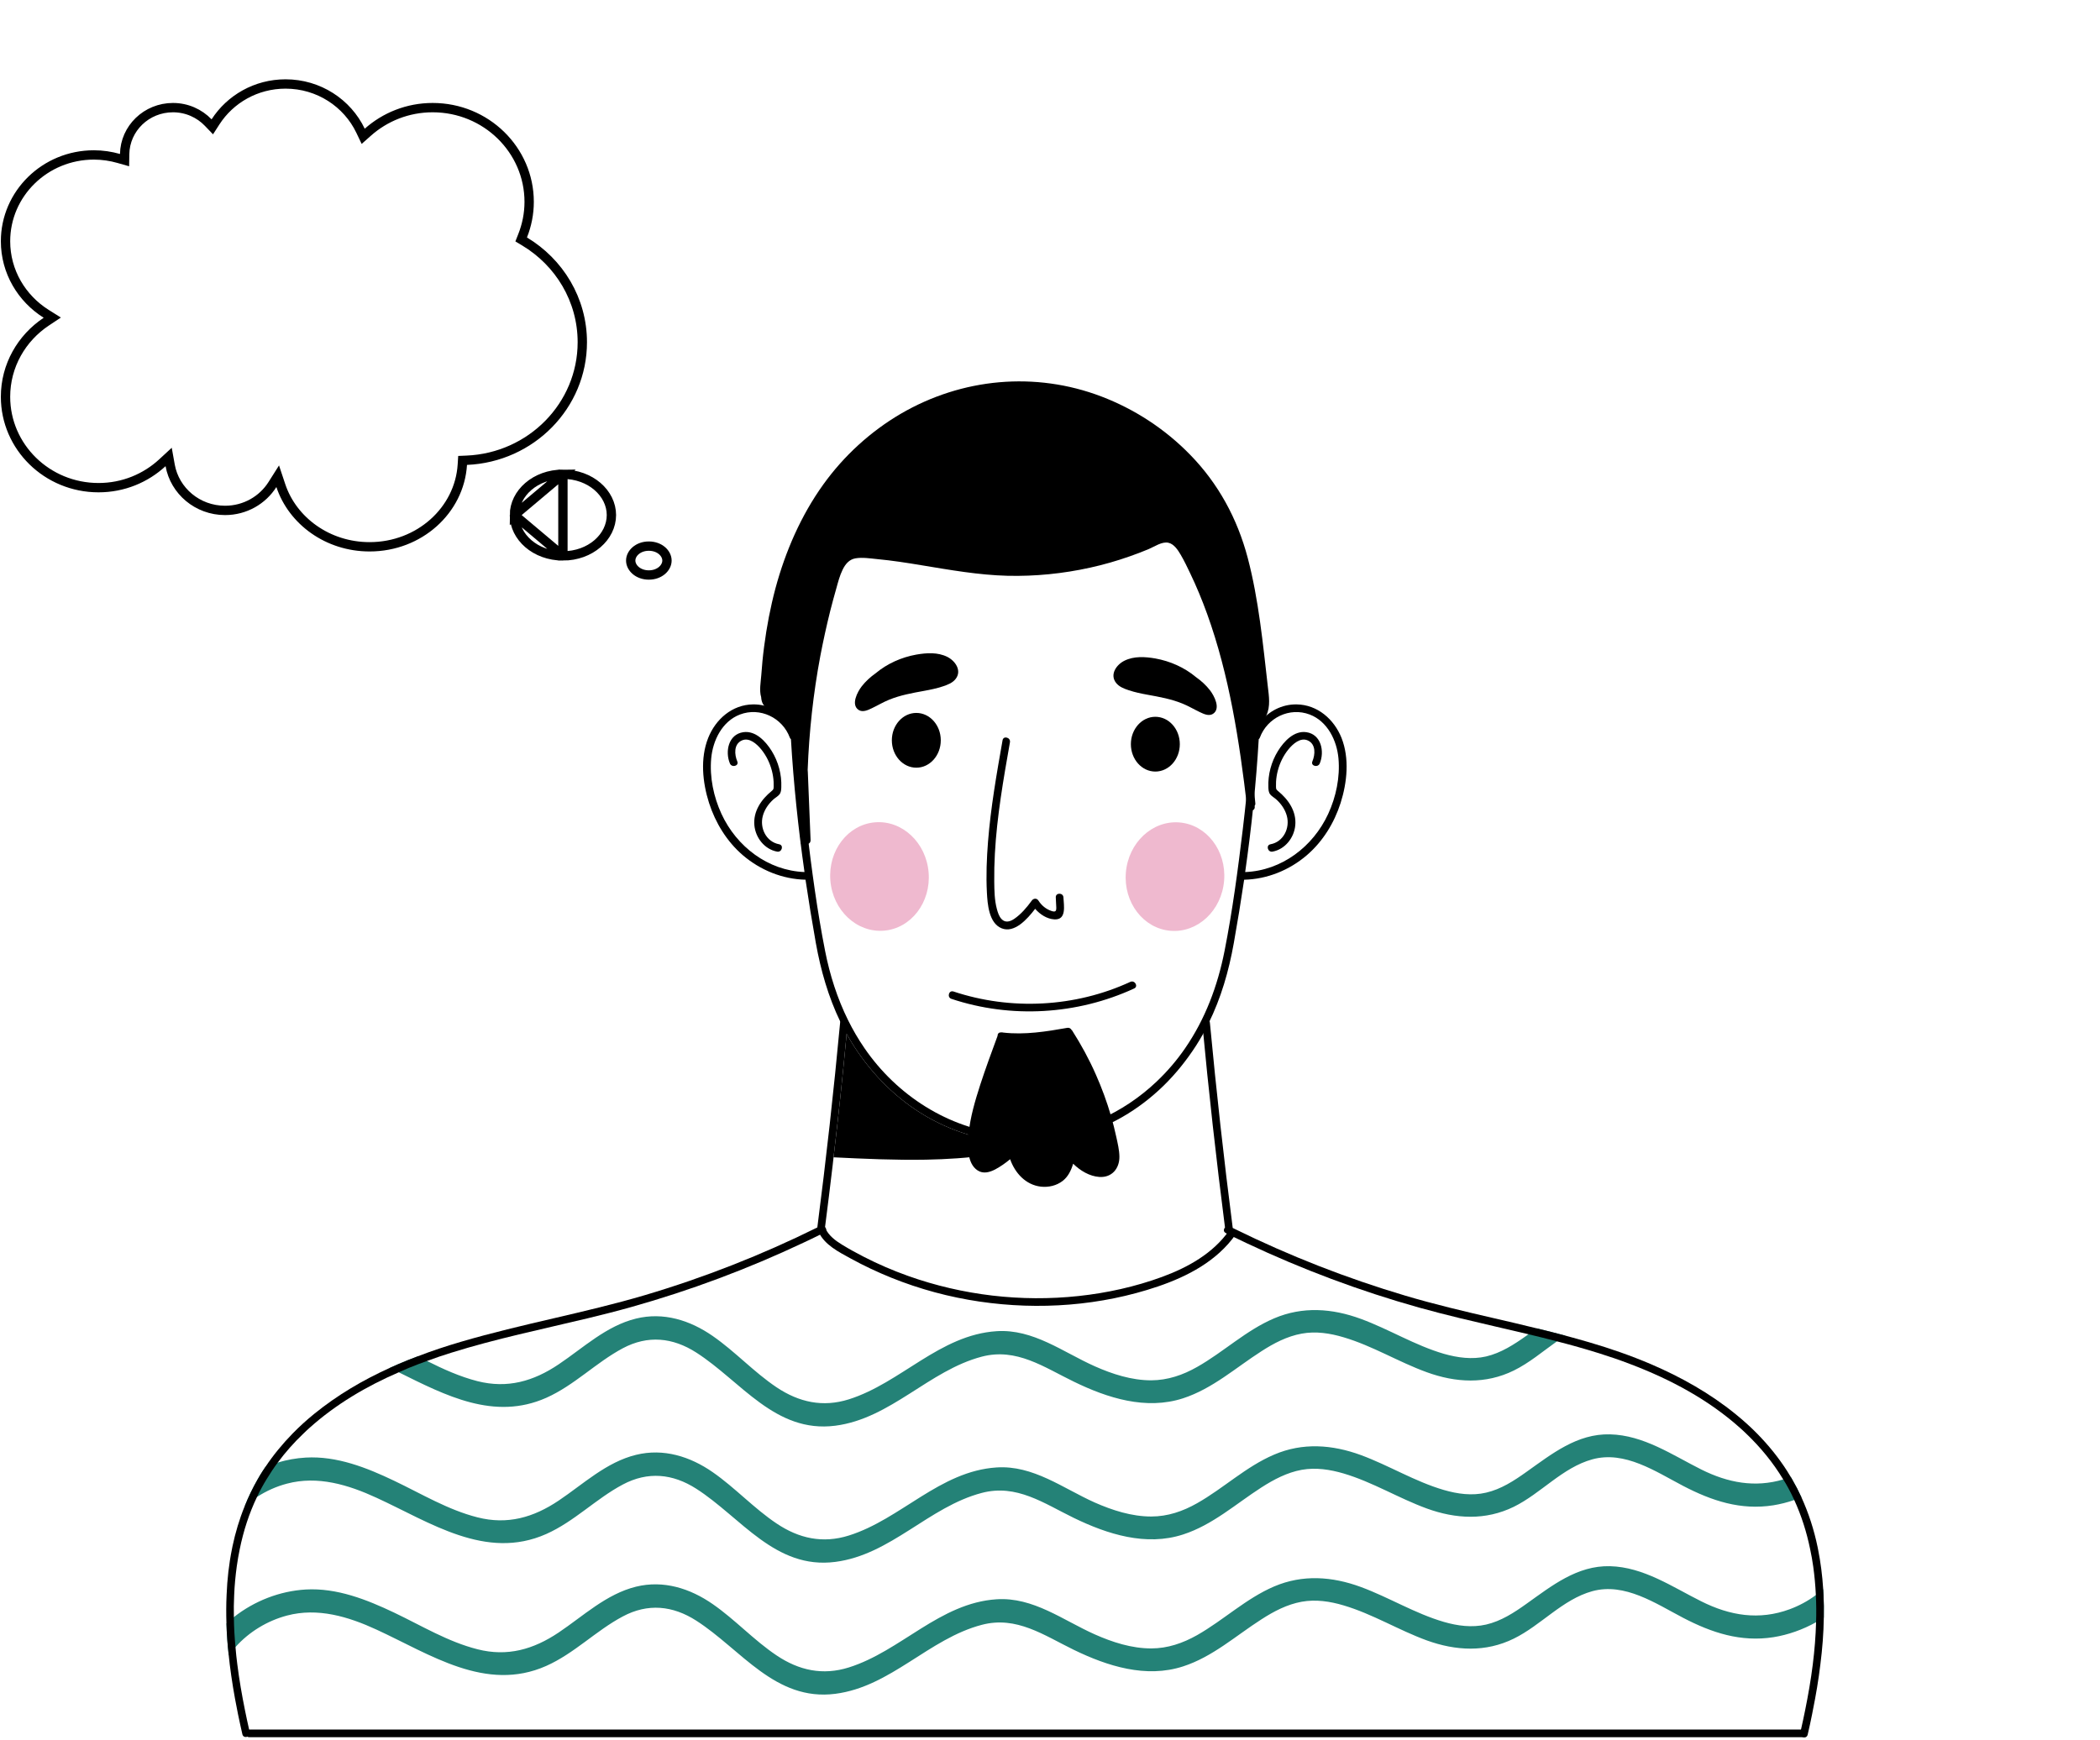
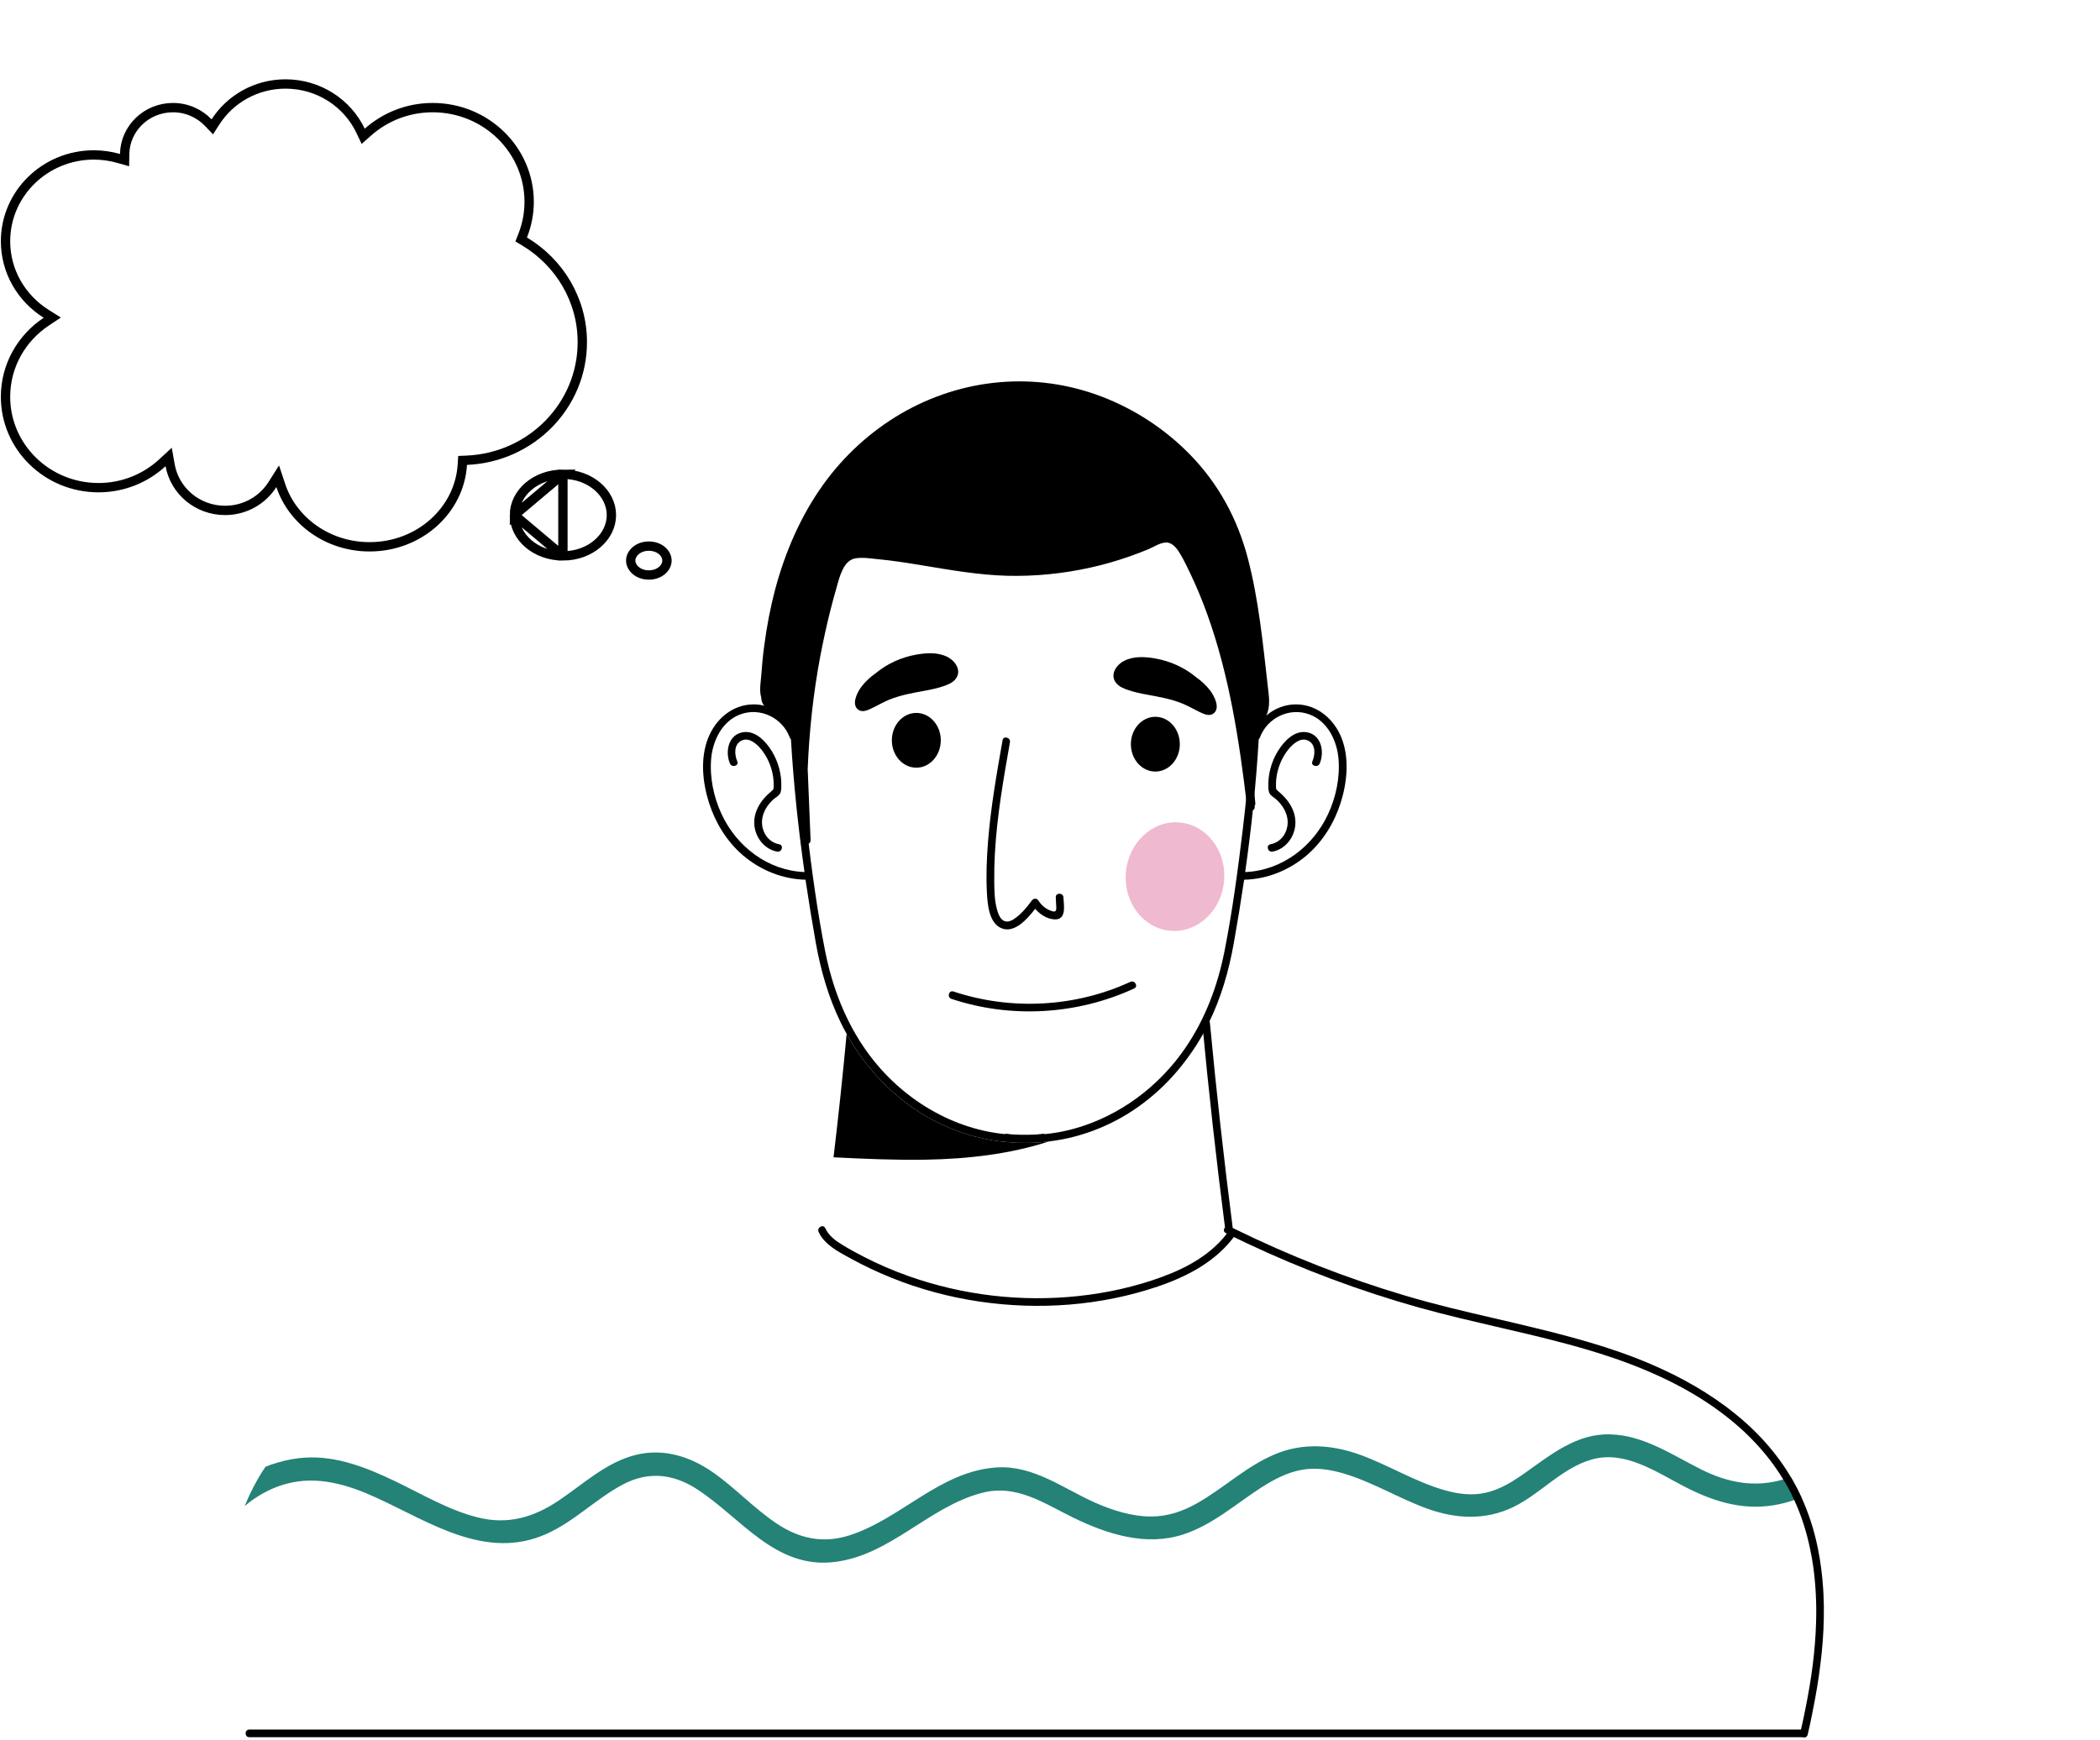
<svg xmlns="http://www.w3.org/2000/svg" width="450" height="373" viewBox="0 0 450 373" fill="none" version="1.1" id="svg25">
  <defs id="defs25" />
  <path d="m 386.028,320.944 c -0.509,0.213 -1.034,0.409 -1.543,0.573 -1.46,0.508 -2.954,0.885 -4.463,1.131 -7.007,1.114 -13.21,-0.951 -19.363,-4.161 -5.874,-3.064 -12.487,-7.601 -19.445,-5.685 -6.399,1.753 -10.977,7.29 -16.835,10.173 -6.039,2.949 -12.422,2.621 -18.641,0.361 -6.055,-2.212 -11.618,-5.668 -17.82,-7.503 -2.905,-0.852 -5.957,-1.327 -8.976,-0.787 -3.151,0.574 -5.99,2.081 -8.648,3.785 -5.497,3.538 -10.452,8.027 -16.77,10.074 -7.958,2.589 -16.212,-0.049 -23.432,-3.554 -6.416,-3.129 -12.258,-7.307 -19.691,-5.357 -11.355,2.965 -19.494,13.269 -31.423,14.792 -12.865,1.655 -20.167,-9.517 -29.766,-15.677 -5.054,-3.243 -10.387,-3.768 -15.77,-0.901 -5.759,3.064 -10.387,7.929 -16.392,10.599 -12.947,5.75 -24.909,-2.523 -36.396,-7.781 -6.006,-2.769 -12.569,-4.767 -19.166,-3.014 -2.264,0.589 -4.43,1.572 -6.416,2.85 -0.935,0.59 -1.821,1.245 -2.642,1.982 0.788,-1.966 1.706,-3.882 2.757,-5.717 0.345,-0.623 0.722,-1.245 1.116,-1.851 0.197,-0.295 0.377,-0.59 0.591,-0.885 0.853,-0.344 1.739,-0.655 2.626,-0.901 1.953,-0.59 3.971,-0.95 6.006,-1.065 6.662,-0.376 13.062,2.163 18.953,4.98 5.842,2.785 11.503,6.225 17.836,7.831 6.416,1.638 11.995,0.033 17.394,-3.588 5.3,-3.555 10.223,-8.256 16.59,-9.812 5.874,-1.442 11.568,0.344 16.425,3.718 4.824,3.359 8.828,7.749 13.702,11.009 4.791,3.211 9.878,4.325 15.457,2.572 11.175,-3.506 19.478,-13.81 31.686,-14.596 7.844,-0.508 14.21,4.472 21.02,7.519 3.791,1.671 7.909,2.998 12.094,2.998 3.544,0 6.793,-1.114 9.845,-2.851 5.677,-3.211 10.469,-7.847 16.508,-10.419 6.104,-2.621 12.438,-2.146 18.575,0.099 6.038,2.228 11.601,5.684 17.787,7.486 2.937,0.852 6.022,1.278 9.041,0.574 3.217,-0.738 6.006,-2.556 8.664,-4.456 5.432,-3.85 10.847,-8.224 17.886,-8.044 7.204,0.164 13.357,4.423 19.576,7.536 5.711,2.85 11.503,3.932 17.558,2.13 0.46,-0.132 0.935,-0.295 1.395,-0.459 0.066,-0.033 0.148,-0.049 0.213,-0.082 0.115,0.18 0.214,0.377 0.328,0.557 0.722,1.245 1.379,2.523 1.97,3.817 z" fill="#248277" id="path1" />
-   <path d="m 390.819,346.697 c -0.542,0.361 -1.083,0.688 -1.658,1.016 -2.838,1.589 -5.972,2.703 -9.139,3.211 -7.007,1.097 -13.21,-0.95 -19.363,-4.161 -5.875,-3.064 -12.487,-7.601 -19.445,-5.701 -6.399,1.769 -10.978,7.306 -16.836,10.173 -6.038,2.965 -12.421,2.621 -18.64,0.377 -6.055,-2.212 -11.618,-5.668 -17.821,-7.503 -2.904,-0.868 -5.956,-1.327 -8.975,-0.786 -3.151,0.573 -5.99,2.064 -8.648,3.784 -5.497,3.522 -10.453,8.027 -16.77,10.075 -7.958,2.588 -16.212,-0.05 -23.432,-3.555 -6.416,-3.129 -12.258,-7.306 -19.691,-5.357 -11.355,2.965 -19.494,13.269 -31.424,14.793 -12.864,1.638 -20.166,-9.518 -29.766,-15.678 -5.054,-3.243 -10.387,-3.784 -15.769,-0.901 -5.759,3.064 -10.387,7.929 -16.392,10.599 -12.947,5.75 -24.91,-2.522 -36.396,-7.797 -6.006,-2.769 -12.569,-4.751 -19.166,-2.998 -4.201,1.114 -8.123,3.489 -11.027,6.749 -0.525,0.573 -1.001,1.163 -1.444,1.786 -0.263,-2.261 -0.427,-4.554 -0.492,-6.832 0.509,-0.475 1.034,-0.933 1.592,-1.376 4.381,-3.456 9.829,-5.586 15.408,-5.913 6.662,-0.377 13.062,2.162 18.953,4.963 5.842,2.785 11.503,6.242 17.837,7.847 6.416,1.638 11.995,0.033 17.394,-3.587 5.3,-3.555 10.223,-8.257 16.589,-9.83 5.875,-1.441 11.569,0.361 16.426,3.735 4.824,3.342 8.828,7.749 13.701,11.009 4.792,3.211 9.879,4.325 15.458,2.572 11.174,-3.506 19.477,-13.826 31.686,-14.613 7.843,-0.507 14.21,4.489 21.02,7.52 3.79,1.687 7.909,3.014 12.093,3.014 3.545,0 6.794,-1.13 9.846,-2.85 5.677,-3.228 10.469,-7.847 16.507,-10.436 6.105,-2.604 12.438,-2.146 18.575,0.115 6.039,2.228 11.602,5.684 17.788,7.486 2.937,0.852 6.022,1.262 9.041,0.574 3.217,-0.737 6.006,-2.556 8.664,-4.456 5.432,-3.866 10.847,-8.224 17.886,-8.06 7.204,0.18 13.357,4.44 19.576,7.536 6.154,3.08 12.389,4.112 18.953,1.687 1.985,-0.737 3.889,-1.753 5.595,-3.031 0.542,-0.393 1.067,-0.819 1.576,-1.261 0.032,0.41 0.049,0.803 0.065,1.212 0.082,1.606 0.099,3.228 0.066,4.849 z" fill="#248277" id="path2" />
-   <path d="m 335.438,286.282 c -0.607,0.393 -1.198,0.802 -1.805,1.228 -3.052,2.163 -5.94,4.636 -9.254,6.258 -6.039,2.965 -12.422,2.621 -18.641,0.361 -6.055,-2.196 -11.618,-5.652 -17.82,-7.487 -2.905,-0.868 -5.957,-1.343 -8.976,-0.786 -3.151,0.573 -5.99,2.064 -8.648,3.784 -5.497,3.522 -10.452,8.011 -16.77,10.075 -7.958,2.588 -16.212,-0.049 -23.432,-3.572 -6.416,-3.112 -12.258,-7.289 -19.691,-5.356 -11.355,2.981 -19.494,13.269 -31.423,14.809 -12.865,1.638 -20.167,-9.518 -29.767,-15.678 -5.054,-3.243 -10.387,-3.784 -15.769,-0.917 -5.759,3.08 -10.387,7.945 -16.392,10.615 -11.159,4.948 -21.578,-0.507 -31.604,-5.471 -0.64,-0.328 -1.264,-0.639 -1.903,-0.95 0.591,-0.279 1.198,-0.541 1.805,-0.803 1.378,-0.59 2.757,-1.147 4.168,-1.671 0.656,0.328 1.329,0.672 1.986,0.999 3.495,1.753 7.04,3.359 10.813,4.325 6.416,1.622 11.995,0.033 17.394,-3.604 5.3,-3.555 10.223,-8.256 16.59,-9.812 5.874,-1.442 11.568,0.36 16.425,3.735 4.824,3.341 8.828,7.748 13.702,11.008 4.791,3.195 9.878,4.325 15.457,2.572 11.175,-3.522 19.478,-13.826 31.686,-14.612 7.843,-0.508 14.21,4.488 21.02,7.519 3.79,1.687 7.909,3.014 12.093,3.014 3.545,-0.016 6.794,-1.13 9.846,-2.867 5.677,-3.211 10.469,-7.847 16.507,-10.419 6.105,-2.604 12.439,-2.146 18.576,0.115 6.038,2.212 11.601,5.685 17.787,7.487 2.937,0.835 6.022,1.261 9.041,0.573 3.217,-0.754 6.006,-2.572 8.664,-4.456 0.148,-0.098 0.279,-0.197 0.427,-0.311 0.591,-0.41 1.182,-0.836 1.772,-1.262 2.051,0.492 4.102,1.016 6.137,1.557 z" fill="#248277" id="path3" />
  <path d="m 196.353,164.55 c 2.896,0 5.243,-2.628 5.243,-5.87 0,-3.242 -2.347,-5.869 -5.243,-5.869 -2.895,0 -5.243,2.627 -5.243,5.869 0,3.242 2.348,5.87 5.243,5.87 z" fill="#000000" id="path4" />
  <path d="m 204.768,145.541 c -0.662,0.851 -1.741,1.251 -2.732,1.58 -1.307,0.435 -2.646,0.713 -3.986,0.956 -2.576,0.468 -5.118,0.92 -7.537,1.911 -1.288,0.521 -2.455,1.234 -3.707,1.825 -0.835,0.4 -1.931,0.921 -2.802,0.366 -1.741,-1.131 -0.243,-3.911 0.643,-5.058 0.835,-1.077 1.862,-2.014 2.995,-2.814 2.471,-2.067 5.518,-3.424 8.703,-3.997 2.194,-0.382 4.594,-0.539 6.649,0.486 1.703,0.852 3.183,2.954 1.774,4.745 z" fill="#000000" id="path5" />
  <path d="m 247.574,165.38 c 2.896,0 5.243,-2.628 5.243,-5.87 0,-3.242 -2.347,-5.87 -5.243,-5.87 -2.895,0 -5.243,2.628 -5.243,5.87 0,3.242 2.348,5.87 5.243,5.87 z" fill="#000000" id="path6" />
  <path d="m 239.159,146.372 c 0.662,0.852 1.741,1.251 2.733,1.581 1.306,0.434 2.645,0.712 3.985,0.955 2.577,0.468 5.118,0.92 7.537,1.912 1.288,0.52 2.455,1.233 3.707,1.824 0.835,0.4 1.931,0.921 2.803,0.366 1.741,-1.131 0.244,-3.911 -0.644,-5.057 -0.835,-1.078 -1.862,-2.015 -2.994,-2.815 -2.472,-2.067 -5.519,-3.423 -8.704,-3.997 -2.192,-0.381 -4.594,-0.539 -6.649,0.487 -1.703,0.85 -3.183,2.953 -1.774,4.744 z" fill="#000000" id="path7" />
-   <path d="m 189.407,199.484 c 5.815,-0.472 10.105,-6.053 9.583,-12.467 -0.522,-6.413 -5.659,-11.23 -11.473,-10.758 -5.815,0.472 -10.105,6.053 -9.583,12.467 0.522,6.413 5.659,11.229 11.473,10.758 z" fill="#efb9cf" id="path8" />
  <path d="m 262.311,188.753 c 0.522,-6.413 -3.768,-11.995 -9.582,-12.467 -5.814,-0.471 -10.951,4.345 -11.473,10.758 -0.522,6.414 3.768,11.995 9.582,12.467 5.815,0.472 10.951,-4.345 11.473,-10.758 z" fill="#efb9cf" id="path9" />
-   <path d="m 181.669,219.132 c -0.082,0.819 -0.148,1.655 -0.247,2.474 -0.82,8.83 -1.755,17.643 -2.805,26.456 -0.05,0.541 -0.115,1.081 -0.181,1.622 -0.525,4.44 -1.067,8.879 -1.641,13.318 0.148,0.164 0.246,0.394 0.246,0.59 v 0.017 c 0,0.245 -0.131,0.458 -0.41,0.589 -0.312,0.148 -0.607,0.312 -0.919,0.459 -1.181,0.59 -2.379,1.163 -3.577,1.72 -11.864,5.603 -24.203,10.222 -36.855,13.777 -3.085,0.868 -6.203,1.655 -9.32,2.408 -9.813,2.359 -19.708,4.391 -29.323,7.405 -1.723,0.54 -3.446,1.114 -5.136,1.753 -0.624,0.213 -1.231,0.442 -1.838,0.671 -1.428,0.541 -2.822,1.114 -4.217,1.753 -6.925,2.998 -13.472,6.848 -19.117,11.91 -0.46,0.409 -0.902,0.819 -1.329,1.245 -2.002,1.9 -3.84,3.98 -5.481,6.192 -0.87,1.163 -1.674,2.392 -2.429,3.637 -0.361,0.573 -0.689,1.163 -1.017,1.753 -0.361,0.655 -0.689,1.31 -1.001,1.982 -1.707,3.555 -2.904,7.306 -3.692,11.156 -0.263,1.228 -0.459,2.457 -0.64,3.686 -0.279,2.047 -0.476,4.095 -0.558,6.143 -0.082,1.589 -0.099,3.178 -0.066,4.767 0.016,2.146 0.148,4.292 0.345,6.421 0.099,1.245 0.23,2.491 0.394,3.719 0.41,3.293 0.985,6.586 1.641,9.829 0.279,1.393 0.574,2.752 0.886,4.128 v 0.017 c 0.049,0.196 0.082,0.377 0.131,0.573 0.115,0.475 -0.148,0.819 -0.509,0.95 -0.016,0 -0.016,0 -0.016,0 -0.41,0.164 -0.919,0.033 -1.05,-0.524 -0.328,-1.458 -0.656,-2.916 -0.952,-4.374 -0.049,-0.262 -0.099,-0.508 -0.148,-0.77 -0.656,-3.243 -1.198,-6.52 -1.608,-9.829 -0.082,-0.639 -0.148,-1.278 -0.213,-1.933 -0.263,-2.261 -0.427,-4.554 -0.492,-6.831 -0.066,-2.048 -0.066,-4.096 0.033,-6.143 0.131,-3.309 0.492,-6.586 1.149,-9.829 0.033,-0.197 0.066,-0.393 0.115,-0.59 0.624,-2.932 1.477,-5.816 2.609,-8.584 0.788,-1.966 1.706,-3.883 2.757,-5.717 0.345,-0.623 0.722,-1.245 1.116,-1.851 0.197,-0.295 0.377,-0.59 0.591,-0.885 1.69,-2.539 3.643,-4.898 5.776,-7.093 1.477,-1.507 3.036,-2.933 4.677,-4.26 4.955,-4.013 10.42,-7.24 16.196,-9.845 0.591,-0.279 1.198,-0.541 1.805,-0.803 1.378,-0.589 2.757,-1.146 4.168,-1.671 3.036,-1.179 6.137,-2.195 9.255,-3.112 6.58,-1.933 13.242,-3.49 19.921,-5.046 6.53,-1.523 13.045,-3.047 19.477,-4.947 12.717,-3.768 25.09,-8.633 36.97,-14.514 1.887,-14.629 3.528,-29.291 4.89,-43.969 0,-0.049 0.016,-0.098 0.033,-0.147 0.196,-0.754 1.279,-0.836 1.542,-0.246 0.049,0.115 0.082,0.246 0.066,0.393 z" fill="#000000" id="path10" />
  <path d="m 390.819,346.697 c -0.049,3.359 -0.312,6.717 -0.738,10.059 -0.394,3.293 -0.952,6.585 -1.609,9.829 -0.049,0.278 -0.098,0.573 -0.164,0.852 -0.295,1.474 -0.607,2.932 -0.951,4.39 -0.132,0.557 -0.657,0.688 -1.067,0.524 l -0.016,-0.016 c -0.361,-0.131 -0.608,-0.459 -0.493,-0.934 0.05,-0.229 0.099,-0.442 0.148,-0.671 v -0.017 c 0.312,-1.376 0.607,-2.736 0.886,-4.128 0.656,-3.244 1.231,-6.536 1.641,-9.829 0.377,-2.998 0.624,-6.029 0.706,-9.043 0.065,-1.949 0.049,-3.882 -0.05,-5.815 v -0.049 c -0.098,-2.015 -0.279,-4.03 -0.558,-6.045 -0.18,-1.262 -0.393,-2.523 -0.672,-3.785 -0.739,-3.604 -1.855,-7.142 -3.397,-10.5 -0.394,-0.852 -0.804,-1.704 -1.264,-2.539 -0.344,-0.623 -0.689,-1.245 -1.083,-1.852 0,0 0.001,-0.016 -0.016,-0.016 -2.182,-3.62 -4.857,-6.88 -7.926,-9.813 -0.393,-0.393 -0.82,-0.77 -1.23,-1.146 -6.843,-6.143 -15.015,-10.501 -23.596,-13.761 -2.216,-0.852 -4.464,-1.622 -6.712,-2.326 -2.986,-0.934 -6.006,-1.786 -9.025,-2.556 -2.035,-0.54 -4.069,-1.032 -6.104,-1.523 -4.857,-1.163 -9.731,-2.245 -14.588,-3.424 -2.986,-0.721 -5.973,-1.491 -8.926,-2.31 -12.652,-3.555 -24.975,-8.174 -36.855,-13.777 -0.935,-0.442 -1.854,-0.868 -2.773,-1.327 -0.509,-0.246 -1.001,-0.491 -1.493,-0.737 -0.066,-0.049 -0.148,-0.082 -0.214,-0.115 -0.558,-0.262 -0.492,-0.835 -0.18,-1.196 -1.871,-14.596 -3.512,-29.225 -4.874,-43.87 -0.098,-1.048 1.543,-1.048 1.641,0 1.379,14.678 3.003,29.34 4.89,43.969 0.148,0.065 0.279,0.147 0.427,0.213 11.749,5.782 23.973,10.566 36.543,14.301 6.284,1.868 12.668,3.375 19.067,4.849 3.036,0.704 6.072,1.409 9.107,2.162 2.051,0.492 4.102,1.016 6.137,1.557 1.707,0.458 3.397,0.933 5.087,1.425 4.48,1.31 8.927,2.85 13.226,4.685 6.498,2.785 12.684,6.258 18.197,10.746 1.609,1.311 3.151,2.687 4.595,4.161 2.412,2.458 4.595,5.144 6.449,8.06 0.262,0.41 0.508,0.803 0.738,1.212 0.115,0.181 0.213,0.377 0.328,0.557 0.722,1.245 1.379,2.523 1.969,3.817 1.543,3.391 2.692,6.946 3.446,10.583 0.033,0.164 0.066,0.328 0.099,0.491 0.574,2.851 0.935,5.734 1.116,8.617 0.032,0.41 0.049,0.803 0.065,1.213 0.082,1.605 0.099,3.227 0.066,4.848 z" fill="#000000" id="path11" />
  <path d="M 386.116,370.721 H 53.423 c -1.055,0 -1.058,1.639 0,1.639 H 386.116 c 1.055,0 1.057,-1.639 0,-1.639 z" fill="#000000" id="path12" />
  <path d="m 263.337,263.822 c -3.435,4.859 -8.82,7.855 -14.306,9.87 -5.751,2.112 -11.826,3.452 -17.912,4.105 -12.297,1.322 -24.86,-0.154 -36.51,-4.3 -3.262,-1.161 -6.447,-2.536 -9.527,-4.117 -1.562,-0.802 -3.107,-1.649 -4.605,-2.565 -1.491,-0.912 -2.883,-1.944 -3.638,-3.565 -0.444,-0.955 -1.86,-0.124 -1.417,0.828 1.293,2.773 4.31,4.269 6.869,5.674 2.809,1.545 5.713,2.91 8.685,4.112 6.078,2.457 12.454,4.171 18.941,5.124 12.727,1.871 25.969,0.911 38.176,-3.23 6.416,-2.177 12.669,-5.462 16.66,-11.107 0.61,-0.865 -0.811,-1.684 -1.416,-0.829 z" fill="#000000" id="path13" />
  <path d="m 242.207,210.461 c -11.813,5.454 -25.557,6.166 -37.894,2.061 -1.004,-0.334 -1.434,1.247 -0.436,1.579 12.771,4.251 26.948,3.411 39.158,-2.226 0.957,-0.441 0.125,-1.855 -0.828,-1.414 z" fill="#000000" id="path14" />
  <path d="m 154.599,174.447 c -1.686,-3.655 -2.562,-7.866 -2.199,-11.888 0.346,-3.845 2.346,-7.948 6.155,-9.405 4.307,-1.648 9.115,0.688 10.69,4.952 0.054,0.148 0.141,0.254 0.242,0.341 0.559,9.516 1.56,19.024 2.904,28.472 -7.832,-0.302 -14.56,-5.462 -17.792,-12.472 z m 69.257,68.651 c -0.114,-0.065 -0.262,-0.082 -0.426,-0.065 -1.28,0.163 -2.56,0.245 -3.824,0.245 -1.427,0.033 -2.855,-0.032 -4.249,-0.18 -12.11,-1.212 -23.17,-8.305 -30.111,-18.429 -1.329,-1.933 -2.494,-3.932 -3.512,-5.996 -2.313,-4.669 -3.905,-9.665 -4.922,-14.825 -1.707,-8.65 -2.872,-17.447 -3.922,-26.195 -1.182,-9.878 -1.986,-19.822 -2.215,-29.766 -0.017,-1.064 -1.658,-1.064 -1.641,0 0.049,2.327 0.131,4.669 0.246,6.995 -1.854,-2.408 -4.726,-3.948 -7.926,-3.898 -4.463,0.065 -8.007,3.178 -9.599,7.191 -1.74,4.374 -1.214,9.534 0.18,13.925 1.379,4.275 3.807,8.256 7.237,11.205 3.757,3.211 8.5,5.144 13.439,5.258 0.673,4.554 1.411,9.076 2.215,13.581 1.05,5.848 2.675,11.533 5.235,16.84 0.426,0.885 0.869,1.753 1.362,2.621 0.475,0.852 0.968,1.688 1.493,2.523 3.987,6.225 9.336,11.582 15.752,15.268 6.351,3.637 13.636,5.652 20.938,5.521 1.28,0 2.56,-0.099 3.824,-0.246 0.869,-0.115 1.017,-1.278 0.426,-1.573 z" fill="#000000" id="path15" />
  <path d="m 166.963,180.964 c -2.778,-0.511 -4.206,-3.472 -3.502,-6.076 0.374,-1.386 1.218,-2.597 2.281,-3.549 0.4,-0.36 0.922,-0.627 1.267,-1.043 0.374,-0.452 0.39,-1.013 0.413,-1.574 0.109,-2.705 -0.635,-5.462 -2.062,-7.762 -1.264,-2.035 -3.432,-4.41 -6.091,-4.02 -3.189,0.467 -3.924,4.158 -2.859,6.703 0.4,0.959 1.989,0.538 1.582,-0.436 -0.619,-1.479 -0.791,-3.685 0.97,-4.493 1.59,-0.731 3.224,0.762 4.155,1.904 1.084,1.333 1.857,2.922 2.287,4.582 0.202,0.778 0.33,1.569 0.371,2.372 0.016,0.327 0.021,0.657 0.013,0.984 -0.015,0.549 -0.017,0.655 -0.432,0.993 -2.228,1.812 -3.995,4.375 -3.7,7.383 0.261,2.654 2.186,5.115 4.874,5.609 1.028,0.192 1.471,-1.387 0.433,-1.577 z" fill="#000000" id="path16" />
  <path d="m 266.824,186.92 c 1.343,-9.447 2.346,-18.955 2.904,-28.471 0.098,-0.087 0.185,-0.194 0.241,-0.341 1.575,-4.264 6.382,-6.6 10.691,-4.952 3.808,1.456 5.809,5.56 6.155,9.405 0.362,4.021 -0.514,8.233 -2.199,11.888 -3.231,7.008 -9.96,12.168 -17.792,12.471 z m 20.65,-28.745 c -1.608,-4.013 -5.152,-7.126 -9.615,-7.191 -3.2,-0.05 -6.055,1.49 -7.926,3.898 0.115,-2.326 0.197,-4.668 0.246,-6.995 0.017,-1.064 -1.624,-1.064 -1.641,0 -0.213,9.944 -1.033,19.888 -2.215,29.766 -1.05,8.748 -2.215,17.545 -3.922,26.195 -1.477,7.453 -4.118,14.547 -8.434,20.821 -1.772,2.588 -3.823,4.98 -6.104,7.142 -0.017,0.017 -0.017,0.017 -0.033,0.033 -3.577,3.391 -7.712,6.159 -12.192,8.125 -3.725,1.655 -7.696,2.736 -11.782,3.129 -1.394,0.148 -2.822,0.213 -4.25,0.18 -1.263,0 -2.543,-0.082 -3.823,-0.245 -0.164,-0.017 -0.312,0 -0.427,0.065 -0.59,0.295 -0.443,1.458 0.427,1.573 1.264,0.147 2.544,0.246 3.823,0.246 1.74,0.049 3.463,-0.05 5.186,-0.263 h 0.016 c 3.741,-0.442 7.417,-1.425 10.912,-2.883 0.017,0 0.033,-0.016 0.049,-0.016 1.641,-0.688 3.233,-1.475 4.775,-2.359 3.217,-1.851 6.154,-4.112 8.796,-6.684 2.625,-2.572 4.955,-5.471 6.957,-8.584 1.001,-1.556 1.887,-3.145 2.675,-4.783 2.674,-5.406 4.348,-11.205 5.415,-17.201 0.804,-4.505 1.542,-9.027 2.215,-13.581 4.939,-0.114 9.698,-2.047 13.439,-5.258 3.43,-2.949 5.875,-6.93 7.236,-11.205 1.395,-4.391 1.92,-9.551 0.197,-13.925 z" fill="#000000" id="path17" />
  <path d="m 272.252,180.964 c 2.778,-0.511 4.205,-3.472 3.501,-6.076 -0.374,-1.386 -1.217,-2.597 -2.28,-3.549 -0.401,-0.36 -0.923,-0.627 -1.267,-1.043 -0.374,-0.452 -0.391,-1.013 -0.414,-1.574 -0.108,-2.705 0.635,-5.462 2.063,-7.762 1.263,-2.035 3.431,-4.41 6.091,-4.02 3.188,0.467 3.923,4.158 2.858,6.703 -0.4,0.959 -1.988,0.538 -1.581,-0.436 0.618,-1.479 0.791,-3.685 -0.97,-4.493 -1.59,-0.731 -3.225,0.762 -4.155,1.904 -1.085,1.333 -1.858,2.922 -2.287,4.582 -0.202,0.778 -0.33,1.569 -0.371,2.372 -0.017,0.327 -0.022,0.657 -0.013,0.984 0.014,0.549 0.016,0.655 0.431,0.993 2.229,1.812 3.996,4.375 3.7,7.383 -0.261,2.654 -2.185,5.115 -4.873,5.609 -1.029,0.192 -1.472,-1.387 -0.433,-1.577 z" fill="#000000" id="path18" />
  <path d="m 227.88,192.352 c -0.051,-1.05 -1.694,-1.055 -1.641,0 0.034,0.706 0.072,1.412 0.105,2.118 0.036,0.818 -0.153,1.073 -0.991,0.805 -1.193,-0.384 -2.168,-1.196 -2.834,-2.246 -0.351,-0.555 -1.055,-0.498 -1.416,0 -1.042,1.433 -2.299,2.935 -3.784,3.936 -0.883,0.595 -1.903,0.89 -2.711,0.022 -0.538,-0.58 -0.796,-1.414 -0.994,-2.158 -0.509,-1.907 -0.535,-3.912 -0.56,-5.873 -0.024,-1.99 0.027,-3.98 0.135,-5.969 0.438,-8.035 1.836,-15.972 3.229,-23.885 0.182,-1.03 -1.4,-1.474 -1.582,-0.435 -1.27,7.207 -2.54,14.435 -3.116,21.738 -0.284,3.614 -0.431,7.264 -0.241,10.887 0.13,2.477 0.418,6.561 3.142,7.679 2.746,1.125 5.496,-1.935 7.197,-4.17 1.054,1.208 2.526,2.169 4.119,2.264 2.668,0.156 2.027,-3.002 1.943,-4.713 z" fill="#000000" id="path19" />
-   <path d="m 239.872,247.915 c 0.033,2.556 -1.625,4.538 -4.299,4.357 -2.117,-0.147 -4.086,-1.343 -5.612,-2.834 -0.427,1.409 -1.051,2.753 -2.248,3.686 -1.313,1.016 -3.02,1.409 -4.661,1.229 -3.265,-0.377 -5.562,-2.932 -6.596,-5.881 -0.985,0.819 -2.051,1.573 -3.183,2.179 -1.198,0.622 -2.56,1.015 -3.775,0.229 -2.379,-1.54 -2.149,-5.471 -1.936,-7.863 0.345,-3.604 1.395,-7.093 2.494,-10.517 1.149,-3.522 2.429,-6.995 3.709,-10.468 -0.017,-0.393 0.23,-0.754 0.689,-0.737 0.181,-0.033 0.361,-0.017 0.542,0.032 4.594,0.525 9.189,-0.213 13.718,-1.015 0.426,-0.066 0.738,0.147 0.902,0.442 0.049,0.049 0.098,0.082 0.131,0.131 1.92,3.014 3.627,6.143 5.071,9.42 1.28,2.883 2.363,5.831 3.249,8.862 0.426,1.507 0.82,3.031 1.148,4.571 0.296,1.359 0.64,2.785 0.657,4.177 z" fill="#000000" id="path20" />
  <path d="m 271.672,147.115 c -1.05,-9.18 -1.952,-18.592 -4.299,-27.526 -2.248,-8.512 -6.35,-15.966 -12.307,-22.081 -5.431,-5.586 -11.995,-9.834 -19.067,-12.529 -14.161,-5.393 -29.848,-3.964 -43.025,3.737 -6.416,3.771 -12.109,8.935 -16.573,15.155 -4.742,6.608 -8.089,14.274 -10.239,22.257 -1.083,4.07 -1.871,8.212 -2.412,12.387 -0.279,2.079 -0.476,4.16 -0.624,6.257 -0.093,1.345 -0.462,3.229 -0.024,4.642 0.034,0.552 0.144,1.095 0.443,1.573 0.517,0.829 1.493,1.156 2.287,1.643 1.561,0.955 2.882,2.23 4.135,3.558 0.269,0.631 0.506,1.278 0.675,1.941 0.574,2.204 0.689,4.476 0.787,6.732 -0.131,3.489 -0.147,6.978 -0.065,10.468 0.049,1.726 0.115,3.453 0.213,5.181 0.066,1.004 1.329,1.127 1.592,0.37 0.311,-0.106 0.541,-0.37 0.525,-0.811 -0.197,-4.863 -0.394,-9.709 -0.591,-14.573 -0.016,-0.159 -0.016,-0.318 -0.033,-0.475 0.312,-8.194 1.198,-16.354 2.708,-24.389 0.623,-3.26 1.329,-6.486 2.133,-9.709 0.41,-1.604 0.837,-3.19 1.296,-4.794 0.378,-1.356 0.739,-2.785 1.362,-4.035 0.591,-1.215 1.428,-2.185 2.724,-2.414 1.51,-0.264 3.167,0.018 4.66,0.159 3.2,0.299 6.367,0.793 9.534,1.322 6.104,1.004 12.208,2.097 18.411,2.255 5.924,0.141 11.897,-0.458 17.705,-1.744 2.872,-0.634 5.711,-1.445 8.5,-2.431 1.362,-0.475 2.708,-0.986 4.053,-1.552 1.215,-0.511 2.839,-1.656 4.201,-1.356 1.214,0.264 2.051,1.551 2.658,2.59 0.755,1.286 1.395,2.644 2.035,3.982 1.346,2.802 2.543,5.709 3.61,8.653 4.775,13.217 6.925,27.315 8.566,41.323 0.131,1.111 1.772,1.127 1.64,0 0,-0.052 -0.016,-0.106 -0.016,-0.141 0.099,-0.141 0.181,-0.318 0.148,-0.563 -0.427,-4.246 -0.87,-8.635 0,-12.847 0.213,-1.04 0.492,-2.062 0.902,-3.048 0.41,-1.005 1.001,-1.904 1.461,-2.908 0.919,-2.01 0.558,-4.109 0.311,-6.258 z" fill="#000000" id="path21" />
  <path d="m 224.792,244.655 c -8.467,2.752 -17.443,3.752 -26.37,3.916 -6.596,0.114 -13.209,-0.181 -19.806,-0.508 1.051,-8.814 1.986,-17.627 2.806,-26.457 0.476,0.852 0.969,1.688 1.494,2.523 3.987,6.225 9.336,11.582 15.752,15.268 6.351,3.636 13.636,5.651 20.938,5.52 1.74,0.05 3.463,-0.049 5.186,-0.262 z" fill="#000000" id="path22" />
  <path d="m 120.626,119.153 c 5.89,0 10.391,-4.058 10.391,-8.749 0,-4.693 -4.5,-8.749 -10.391,-8.751 z m 0,0 c -5.89,0 -10.391,-4.057 -10.391,-8.749 m 10.391,8.749 -10.391,-8.749 m 0,0 c 0,-4.693 4.502,-8.751 10.39,-8.751 z" stroke="#000000" stroke-width="2" id="path23" />
  <path d="m 142.923,120.153 c 0,1.551 -1.566,3.095 -3.885,3.095 -2.319,0 -3.885,-1.544 -3.885,-3.095 0,-1.551 1.566,-3.095 3.885,-3.095 2.319,0 3.885,1.544 3.885,3.095 z" stroke="#000000" stroke-width="2" id="path24" />
  <path d="m 111.991,50.534 -0.311,0.788 0.727,0.436 c 7.43,4.459 12.374,12.467 12.374,21.595 0,13.586 -10.959,24.702 -24.753,25.297 l -0.9,0.039 -0.056,0.899 c -0.603,9.771 -9.207,17.615 -19.872,17.615 -8.967,0 -16.505,-5.551 -19.027,-13.125 l -0.666,-2 -1.128,1.781 c -2.103,3.321 -5.851,5.544 -10.151,5.544 -5.911,0 -10.788,-4.187 -11.767,-9.657 L 36.14,97.948 34.798,99.188 c -3.571,3.302 -8.376,5.341 -13.682,5.341 -11.03,0 -19.933,-8.74 -19.933,-19.475 0,-6.691 3.456,-12.6 8.734,-16.11 L 11.205,68.088 9.896,67.265 C 4.651,63.967 1.184,58.234 1.184,51.71 c 0,-10.197 8.458,-18.5 18.936,-18.5 1.845,0 3.626,0.271 5.318,0.754 l 1.253,0.357 0.022,-1.302 c 0.091,-5.489 4.669,-9.949 10.354,-9.949 2.983,0 5.661,1.237 7.551,3.204 l 0.876,0.912 0.685,-1.063 C 49.318,21.251 54.856,18 61.189,18 68.314,18 74.432,22.112 77.255,28.019 l 0.573,1.199 0.994,-0.882 c 3.674,-3.262 8.534,-5.267 13.889,-5.267 11.442,0 20.68,9.067 20.68,20.206 0,2.558 -0.507,4.999 -1.399,7.259 z" stroke="#000000" stroke-width="2" id="path25" />
</svg>